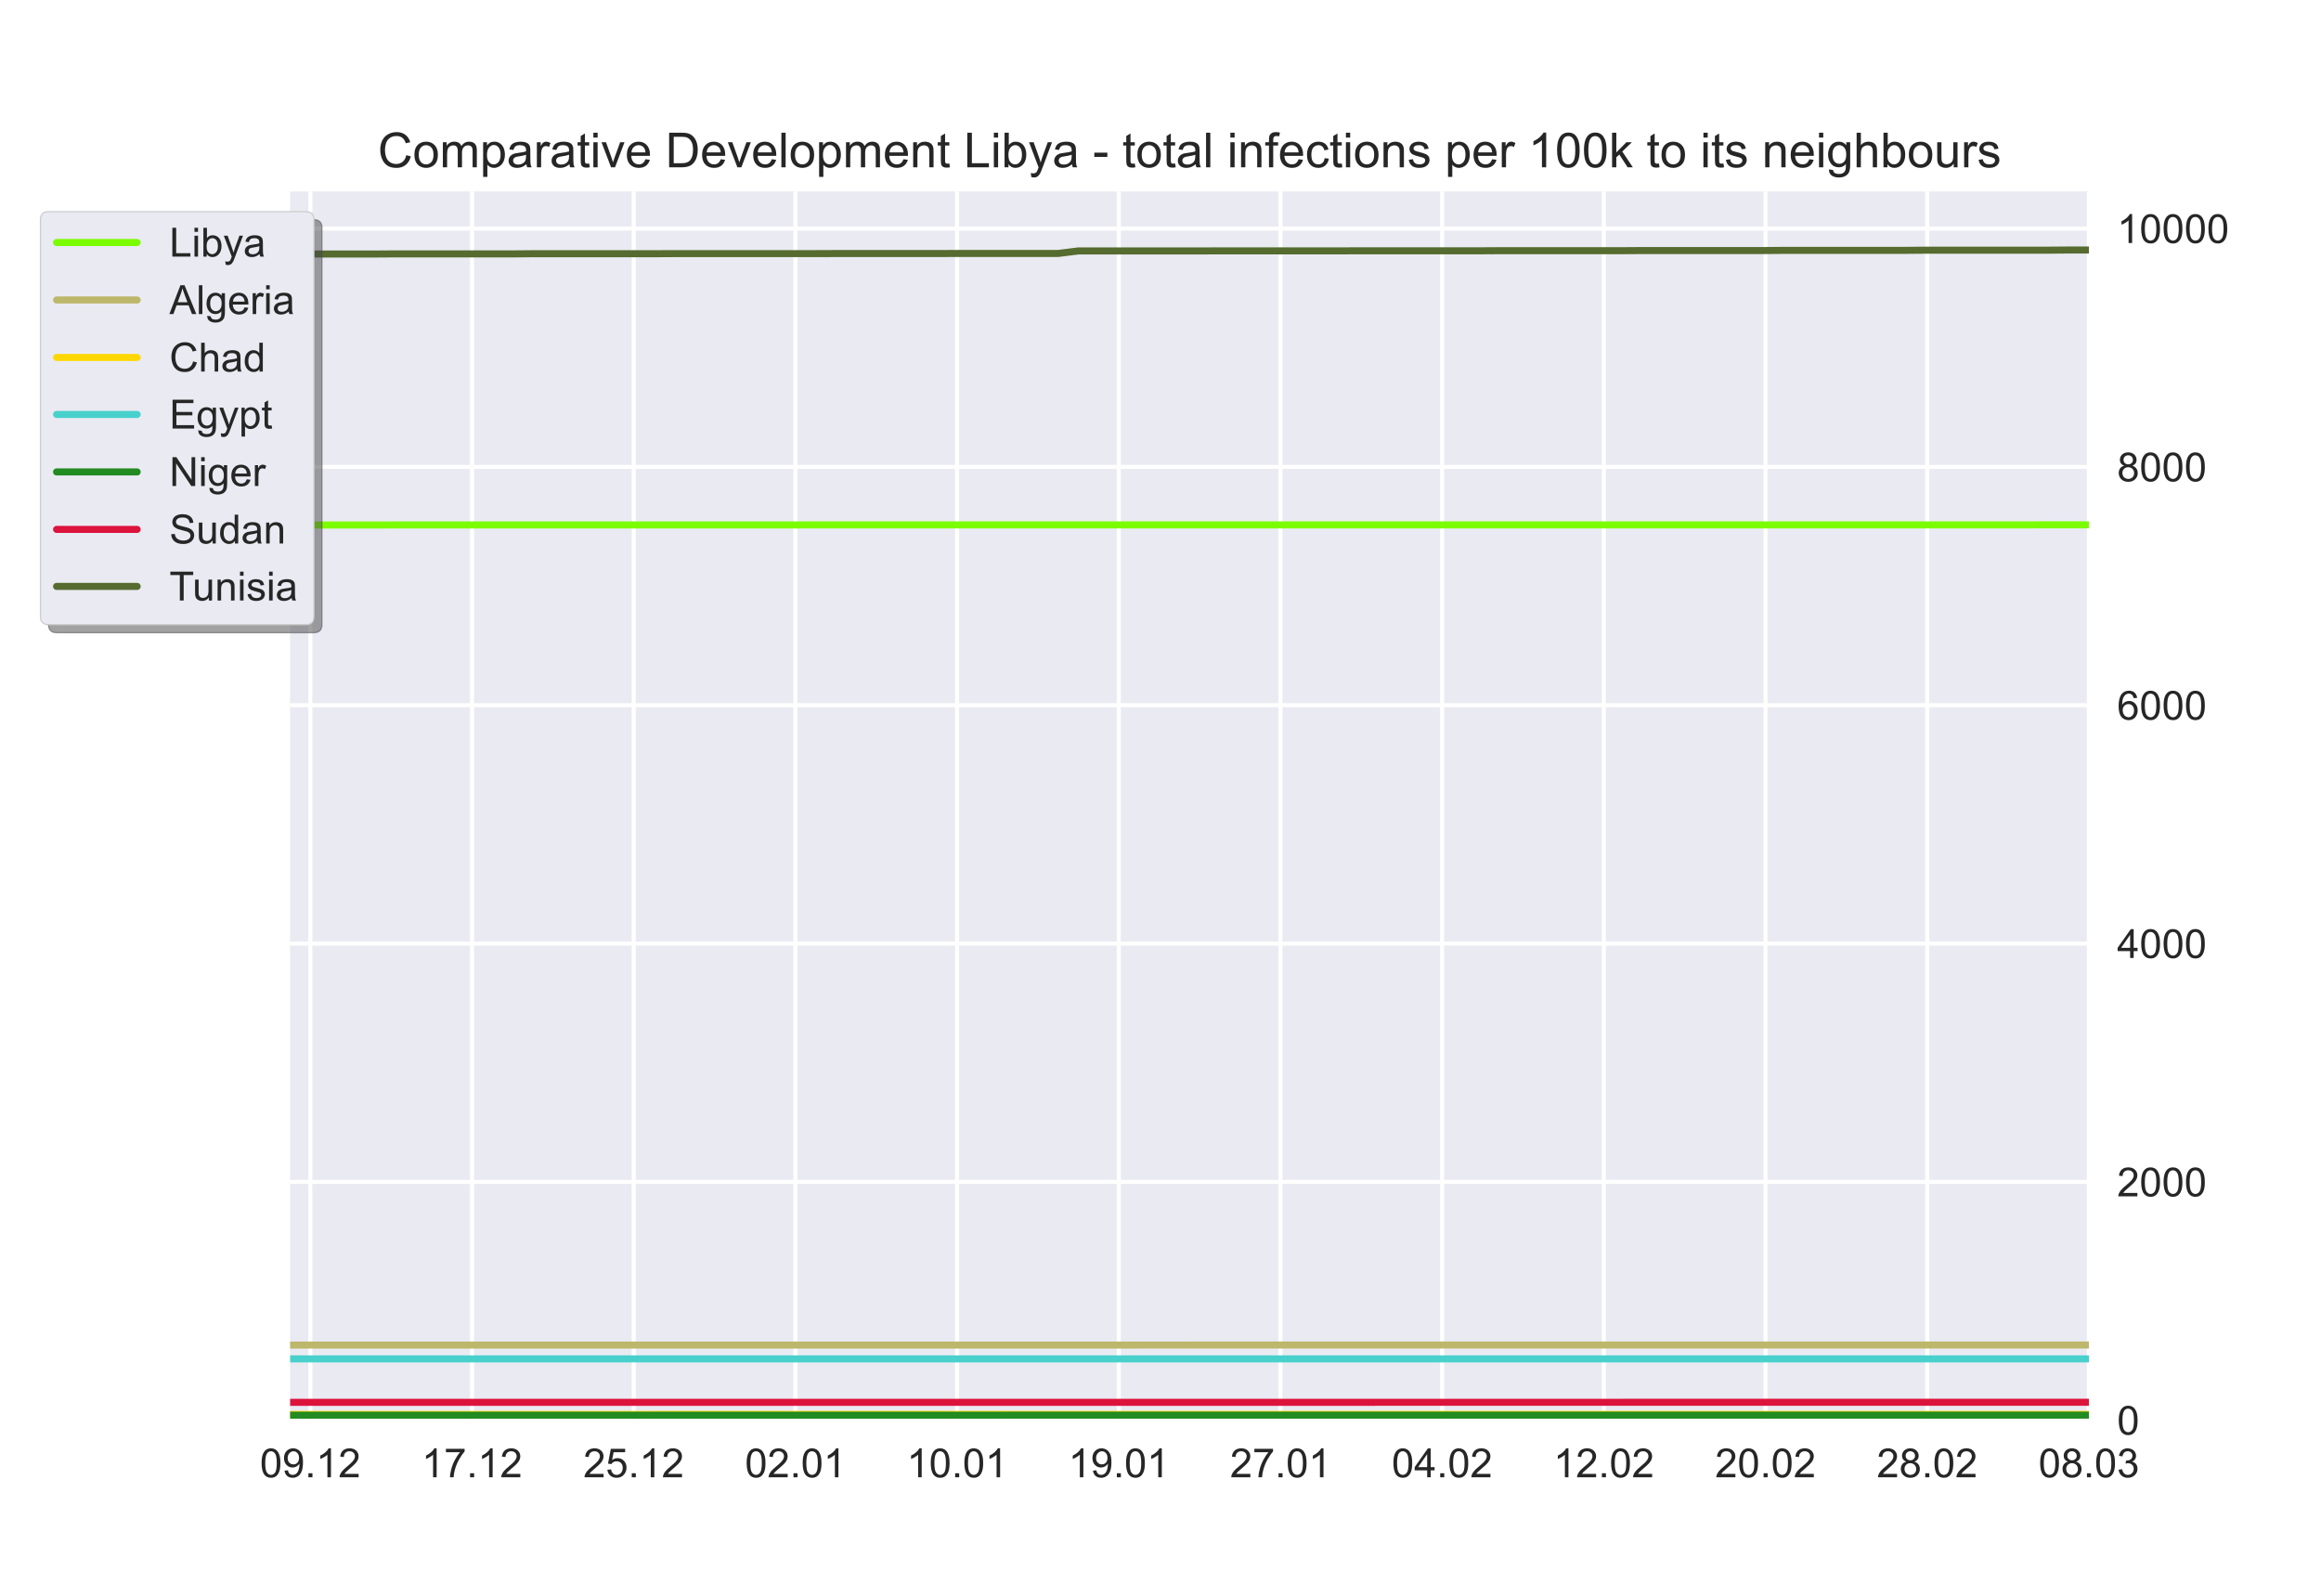
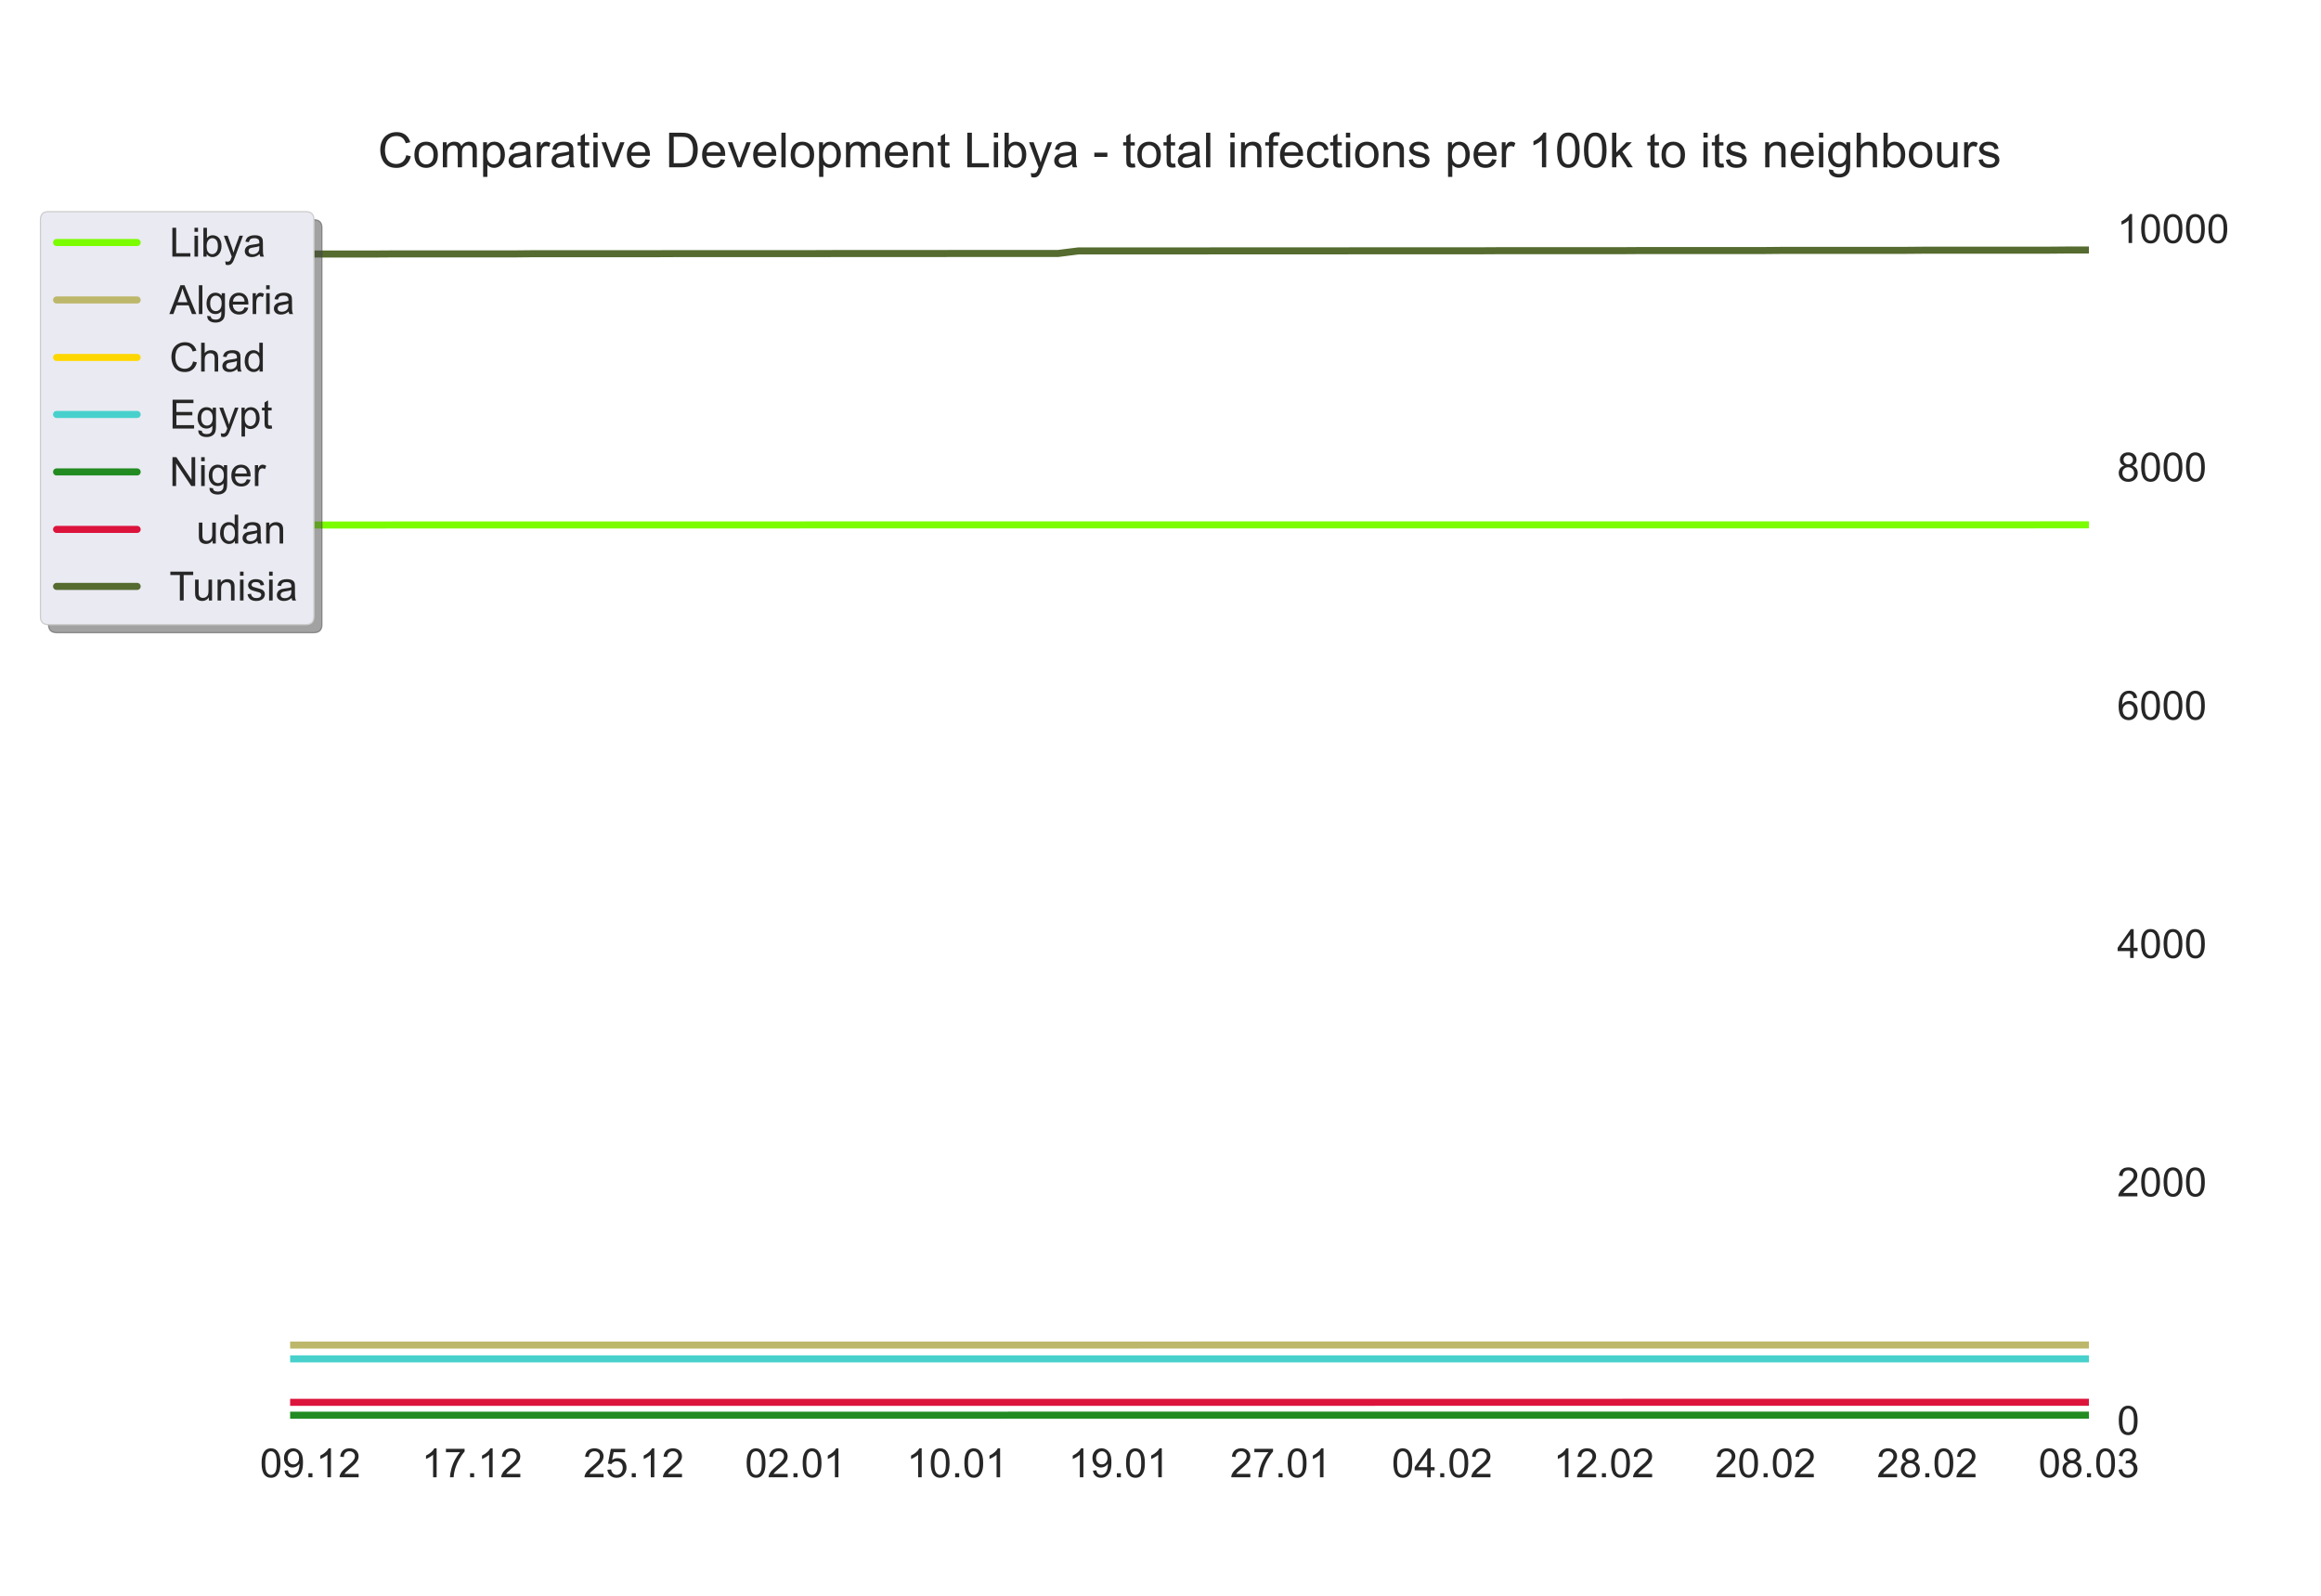
<svg xmlns="http://www.w3.org/2000/svg" xmlns:xlink="http://www.w3.org/1999/xlink" height="396pt" version="1.1" viewBox="0 0 576 396" width="576pt">
  <defs>
    <style type="text/css">*{stroke-linecap:butt;stroke-linejoin:round;}</style>
  </defs>
  <g id="figure_1">
    <g id="patch_1">
      <path d="M 0 396  L 576 396  L 576 0  L 0 0  z " style="fill:#ffffff;" />
    </g>
    <g id="axes_1">
      <g id="patch_2">
-         <path d="M 72 352.44  L 518.4 352.44  L 518.4 47.52  L 72 47.52  z " style="fill:#eaeaf2;" />
-       </g>
+         </g>
      <g id="matplotlib.axis_1">
        <g id="xtick_1">
          <g id="line2d_1">
            <path clip-path="url(#p12a1588231)" d="M 77.016 352.44  L 77.016 47.52  " style="fill:none;stroke:#ffffff;stroke-linecap:round;" />
          </g>
          <g id="line2d_2" />
          <g id="text_1">
            <g style="fill:#262626;" transform="translate(64.505 366.598)scale(0.1 -0.1)">
              <defs>
                <path d="M 4.156 35.297  Q 4.156 48 6.766 55.734  Q 9.375 63.484 14.516 67.672  Q 19.672 71.875 27.484 71.875  Q 33.25 71.875 37.594 69.547  Q 41.938 67.234 44.766 62.859  Q 47.609 58.5 49.219 52.219  Q 50.828 45.953 50.828 35.297  Q 50.828 22.703 48.234 14.969  Q 45.656 7.234 40.5 3  Q 35.359 -1.219 27.484 -1.219  Q 17.141 -1.219 11.234 6.203  Q 4.156 15.141 4.156 35.297  z M 13.188 35.297  Q 13.188 17.672 17.312 11.828  Q 21.438 6 27.484 6  Q 33.547 6 37.672 11.859  Q 41.797 17.719 41.797 35.297  Q 41.797 52.984 37.672 58.781  Q 33.547 64.594 27.391 64.594  Q 21.344 64.594 17.719 59.469  Q 13.188 52.938 13.188 35.297  z " id="ArialMT-48" />
                <path d="M 5.469 16.547  L 13.922 17.328  Q 14.984 11.375 18.016 8.688  Q 21.047 6 25.781 6  Q 29.828 6 32.875 7.859  Q 35.938 9.719 37.891 12.812  Q 39.844 15.922 41.156 21.188  Q 42.484 26.469 42.484 31.938  Q 42.484 32.516 42.438 33.688  Q 39.797 29.5 35.234 26.875  Q 30.672 24.266 25.344 24.266  Q 16.453 24.266 10.297 30.703  Q 4.156 37.156 4.156 47.703  Q 4.156 58.594 10.578 65.234  Q 17 71.875 26.656 71.875  Q 33.641 71.875 39.422 68.109  Q 45.219 64.359 48.219 57.391  Q 51.219 50.438 51.219 37.25  Q 51.219 23.531 48.234 15.406  Q 45.266 7.281 39.375 3.031  Q 33.5 -1.219 25.594 -1.219  Q 17.188 -1.219 11.859 3.438  Q 6.547 8.109 5.469 16.547  z M 41.453 48.141  Q 41.453 55.719 37.422 60.156  Q 33.406 64.594 27.734 64.594  Q 21.875 64.594 17.531 59.812  Q 13.188 55.031 13.188 47.406  Q 13.188 40.578 17.312 36.297  Q 21.438 32.031 27.484 32.031  Q 33.594 32.031 37.516 36.297  Q 41.453 40.578 41.453 48.141  z " id="ArialMT-57" />
                <path d="M 9.078 0  L 9.078 10.016  L 19.094 10.016  L 19.094 0  z " id="ArialMT-46" />
                <path d="M 37.25 0  L 28.469 0  L 28.469 56  Q 25.297 52.984 20.141 49.953  Q 14.984 46.922 10.891 45.406  L 10.891 53.906  Q 18.266 57.375 23.781 62.297  Q 29.297 67.234 31.594 71.875  L 37.25 71.875  z " id="ArialMT-49" />
                <path d="M 50.344 8.453  L 50.344 0  L 3.031 0  Q 2.938 3.172 4.047 6.109  Q 5.859 10.938 9.828 15.625  Q 13.812 20.312 21.344 26.469  Q 33.016 36.031 37.109 41.625  Q 41.219 47.219 41.219 52.203  Q 41.219 57.422 37.469 61  Q 33.734 64.594 27.734 64.594  Q 21.391 64.594 17.578 60.781  Q 13.766 56.984 13.719 50.25  L 4.688 51.172  Q 5.609 61.281 11.656 66.578  Q 17.719 71.875 27.938 71.875  Q 38.234 71.875 44.234 66.156  Q 50.25 60.453 50.25 52  Q 50.25 47.703 48.484 43.547  Q 46.734 39.406 42.656 34.812  Q 38.578 30.219 29.109 22.219  Q 21.188 15.578 18.938 13.203  Q 16.703 10.844 15.234 8.453  z " id="ArialMT-50" />
              </defs>
              <use xlink:href="#ArialMT-48" />
              <use x="55.615" xlink:href="#ArialMT-57" />
              <use x="111.23" xlink:href="#ArialMT-46" />
              <use x="139.014" xlink:href="#ArialMT-49" />
              <use x="194.629" xlink:href="#ArialMT-50" />
            </g>
          </g>
        </g>
        <g id="xtick_2">
          <g id="line2d_3">
            <path clip-path="url(#p12a1588231)" d="M 117.142 352.44  L 117.142 47.52  " style="fill:none;stroke:#ffffff;stroke-linecap:round;" />
          </g>
          <g id="line2d_4" />
          <g id="text_2">
            <g style="fill:#262626;" transform="translate(104.631 366.598)scale(0.1 -0.1)">
              <defs>
                <path d="M 4.734 62.203  L 4.734 70.656  L 51.078 70.656  L 51.078 63.812  Q 44.234 56.547 37.516 44.484  Q 30.812 32.422 27.156 19.672  Q 24.516 10.688 23.781 0  L 14.75 0  Q 14.891 8.453 18.062 20.406  Q 21.234 32.375 27.172 43.484  Q 33.109 54.594 39.797 62.203  z " id="ArialMT-55" />
              </defs>
              <use xlink:href="#ArialMT-49" />
              <use x="55.615" xlink:href="#ArialMT-55" />
              <use x="111.23" xlink:href="#ArialMT-46" />
              <use x="139.014" xlink:href="#ArialMT-49" />
              <use x="194.629" xlink:href="#ArialMT-50" />
            </g>
          </g>
        </g>
        <g id="xtick_3">
          <g id="line2d_5">
-             <path clip-path="url(#p12a1588231)" d="M 157.267 352.44  L 157.267 47.52  " style="fill:none;stroke:#ffffff;stroke-linecap:round;" />
-           </g>
+             </g>
          <g id="line2d_6" />
          <g id="text_3">
            <g style="fill:#262626;" transform="translate(144.756 366.598)scale(0.1 -0.1)">
              <defs>
                <path d="M 4.156 18.75  L 13.375 19.531  Q 14.406 12.797 18.141 9.391  Q 21.875 6 27.156 6  Q 33.5 6 37.891 10.781  Q 42.281 15.578 42.281 23.484  Q 42.281 31 38.062 35.344  Q 33.844 39.703 27 39.703  Q 22.75 39.703 19.328 37.766  Q 15.922 35.844 13.969 32.766  L 5.719 33.844  L 12.641 70.609  L 48.25 70.609  L 48.25 62.203  L 19.672 62.203  L 15.828 42.969  Q 22.266 47.469 29.344 47.469  Q 38.719 47.469 45.156 40.969  Q 51.609 34.469 51.609 24.266  Q 51.609 14.547 45.953 7.469  Q 39.062 -1.219 27.156 -1.219  Q 17.391 -1.219 11.203 4.25  Q 5.031 9.719 4.156 18.75  z " id="ArialMT-53" />
              </defs>
              <use xlink:href="#ArialMT-50" />
              <use x="55.615" xlink:href="#ArialMT-53" />
              <use x="111.23" xlink:href="#ArialMT-46" />
              <use x="139.014" xlink:href="#ArialMT-49" />
              <use x="194.629" xlink:href="#ArialMT-50" />
            </g>
          </g>
        </g>
        <g id="xtick_4">
          <g id="line2d_7">
            <path clip-path="url(#p12a1588231)" d="M 197.393 352.44  L 197.393 47.52  " style="fill:none;stroke:#ffffff;stroke-linecap:round;" />
          </g>
          <g id="line2d_8" />
          <g id="text_4">
            <g style="fill:#262626;" transform="translate(184.882 366.598)scale(0.1 -0.1)">
              <use xlink:href="#ArialMT-48" />
              <use x="55.615" xlink:href="#ArialMT-50" />
              <use x="111.23" xlink:href="#ArialMT-46" />
              <use x="139.014" xlink:href="#ArialMT-48" />
              <use x="194.629" xlink:href="#ArialMT-49" />
            </g>
          </g>
        </g>
        <g id="xtick_5">
          <g id="line2d_9">
            <path clip-path="url(#p12a1588231)" d="M 237.519 352.44  L 237.519 47.52  " style="fill:none;stroke:#ffffff;stroke-linecap:round;" />
          </g>
          <g id="line2d_10" />
          <g id="text_5">
            <g style="fill:#262626;" transform="translate(225.008 366.598)scale(0.1 -0.1)">
              <use xlink:href="#ArialMT-49" />
              <use x="55.615" xlink:href="#ArialMT-48" />
              <use x="111.23" xlink:href="#ArialMT-46" />
              <use x="139.014" xlink:href="#ArialMT-48" />
              <use x="194.629" xlink:href="#ArialMT-49" />
            </g>
          </g>
        </g>
        <g id="xtick_6">
          <g id="line2d_11">
            <path clip-path="url(#p12a1588231)" d="M 277.645 352.44  L 277.645 47.52  " style="fill:none;stroke:#ffffff;stroke-linecap:round;" />
          </g>
          <g id="line2d_12" />
          <g id="text_6">
            <g style="fill:#262626;" transform="translate(265.134 366.598)scale(0.1 -0.1)">
              <use xlink:href="#ArialMT-49" />
              <use x="55.615" xlink:href="#ArialMT-57" />
              <use x="111.23" xlink:href="#ArialMT-46" />
              <use x="139.014" xlink:href="#ArialMT-48" />
              <use x="194.629" xlink:href="#ArialMT-49" />
            </g>
          </g>
        </g>
        <g id="xtick_7">
          <g id="line2d_13">
            <path clip-path="url(#p12a1588231)" d="M 317.771 352.44  L 317.771 47.52  " style="fill:none;stroke:#ffffff;stroke-linecap:round;" />
          </g>
          <g id="line2d_14" />
          <g id="text_7">
            <g style="fill:#262626;" transform="translate(305.26 366.598)scale(0.1 -0.1)">
              <use xlink:href="#ArialMT-50" />
              <use x="55.615" xlink:href="#ArialMT-55" />
              <use x="111.23" xlink:href="#ArialMT-46" />
              <use x="139.014" xlink:href="#ArialMT-48" />
              <use x="194.629" xlink:href="#ArialMT-49" />
            </g>
          </g>
        </g>
        <g id="xtick_8">
          <g id="line2d_15">
            <path clip-path="url(#p12a1588231)" d="M 357.897 352.44  L 357.897 47.52  " style="fill:none;stroke:#ffffff;stroke-linecap:round;" />
          </g>
          <g id="line2d_16" />
          <g id="text_8">
            <g style="fill:#262626;" transform="translate(345.386 366.598)scale(0.1 -0.1)">
              <defs>
                <path d="M 32.328 0  L 32.328 17.141  L 1.266 17.141  L 1.266 25.203  L 33.938 71.578  L 41.109 71.578  L 41.109 25.203  L 50.781 25.203  L 50.781 17.141  L 41.109 17.141  L 41.109 0  z M 32.328 25.203  L 32.328 57.469  L 9.906 25.203  z " id="ArialMT-52" />
              </defs>
              <use xlink:href="#ArialMT-48" />
              <use x="55.615" xlink:href="#ArialMT-52" />
              <use x="111.23" xlink:href="#ArialMT-46" />
              <use x="139.014" xlink:href="#ArialMT-48" />
              <use x="194.629" xlink:href="#ArialMT-50" />
            </g>
          </g>
        </g>
        <g id="xtick_9">
          <g id="line2d_17">
            <path clip-path="url(#p12a1588231)" d="M 398.022 352.44  L 398.022 47.52  " style="fill:none;stroke:#ffffff;stroke-linecap:round;" />
          </g>
          <g id="line2d_18" />
          <g id="text_9">
            <g style="fill:#262626;" transform="translate(385.512 366.598)scale(0.1 -0.1)">
              <use xlink:href="#ArialMT-49" />
              <use x="55.615" xlink:href="#ArialMT-50" />
              <use x="111.23" xlink:href="#ArialMT-46" />
              <use x="139.014" xlink:href="#ArialMT-48" />
              <use x="194.629" xlink:href="#ArialMT-50" />
            </g>
          </g>
        </g>
        <g id="xtick_10">
          <g id="line2d_19">
            <path clip-path="url(#p12a1588231)" d="M 438.148 352.44  L 438.148 47.52  " style="fill:none;stroke:#ffffff;stroke-linecap:round;" />
          </g>
          <g id="line2d_20" />
          <g id="text_10">
            <g style="fill:#262626;" transform="translate(425.637 366.598)scale(0.1 -0.1)">
              <use xlink:href="#ArialMT-50" />
              <use x="55.615" xlink:href="#ArialMT-48" />
              <use x="111.23" xlink:href="#ArialMT-46" />
              <use x="139.014" xlink:href="#ArialMT-48" />
              <use x="194.629" xlink:href="#ArialMT-50" />
            </g>
          </g>
        </g>
        <g id="xtick_11">
          <g id="line2d_21">
            <path clip-path="url(#p12a1588231)" d="M 478.274 352.44  L 478.274 47.52  " style="fill:none;stroke:#ffffff;stroke-linecap:round;" />
          </g>
          <g id="line2d_22" />
          <g id="text_11">
            <g style="fill:#262626;" transform="translate(465.763 366.598)scale(0.1 -0.1)">
              <defs>
                <path d="M 17.672 38.812  Q 12.203 40.828 9.562 44.531  Q 6.938 48.25 6.938 53.422  Q 6.938 61.234 12.547 66.547  Q 18.172 71.875 27.484 71.875  Q 36.859 71.875 42.578 66.422  Q 48.297 60.984 48.297 53.172  Q 48.297 48.188 45.672 44.5  Q 43.062 40.828 37.75 38.812  Q 44.344 36.672 47.781 31.875  Q 51.219 27.094 51.219 20.453  Q 51.219 11.281 44.719 5.031  Q 38.234 -1.219 27.641 -1.219  Q 17.047 -1.219 10.547 5.047  Q 4.047 11.328 4.047 20.703  Q 4.047 27.688 7.594 32.391  Q 11.141 37.109 17.672 38.812  z M 15.922 53.719  Q 15.922 48.641 19.188 45.406  Q 22.469 42.188 27.688 42.188  Q 32.766 42.188 36.016 45.375  Q 39.266 48.578 39.266 53.219  Q 39.266 58.062 35.906 61.359  Q 32.562 64.656 27.594 64.656  Q 22.562 64.656 19.234 61.422  Q 15.922 58.203 15.922 53.719  z M 13.094 20.656  Q 13.094 16.891 14.875 13.375  Q 16.656 9.859 20.172 7.922  Q 23.688 6 27.734 6  Q 34.031 6 38.125 10.047  Q 42.234 14.109 42.234 20.359  Q 42.234 26.703 38.016 30.859  Q 33.797 35.016 27.438 35.016  Q 21.234 35.016 17.156 30.906  Q 13.094 26.812 13.094 20.656  z " id="ArialMT-56" />
              </defs>
              <use xlink:href="#ArialMT-50" />
              <use x="55.615" xlink:href="#ArialMT-56" />
              <use x="111.23" xlink:href="#ArialMT-46" />
              <use x="139.014" xlink:href="#ArialMT-48" />
              <use x="194.629" xlink:href="#ArialMT-50" />
            </g>
          </g>
        </g>
        <g id="xtick_12">
          <g id="line2d_23">
            <path clip-path="url(#p12a1588231)" d="M 518.4 352.44  L 518.4 47.52  " style="fill:none;stroke:#ffffff;stroke-linecap:round;" />
          </g>
          <g id="line2d_24" />
          <g id="text_12">
            <g style="fill:#262626;" transform="translate(505.889 366.598)scale(0.1 -0.1)">
              <defs>
                <path d="M 4.203 18.891  L 12.984 20.062  Q 14.5 12.594 18.141 9.297  Q 21.781 6 27 6  Q 33.203 6 37.469 10.297  Q 41.75 14.594 41.75 20.953  Q 41.75 27 37.797 30.922  Q 33.844 34.859 27.734 34.859  Q 25.25 34.859 21.531 33.891  L 22.516 41.609  Q 23.391 41.5 23.922 41.5  Q 29.547 41.5 34.031 44.422  Q 38.531 47.359 38.531 53.469  Q 38.531 58.297 35.25 61.469  Q 31.984 64.656 26.812 64.656  Q 21.688 64.656 18.266 61.422  Q 14.844 58.203 13.875 51.766  L 5.078 53.328  Q 6.688 62.156 12.391 67.016  Q 18.109 71.875 26.609 71.875  Q 32.469 71.875 37.391 69.359  Q 42.328 66.844 44.938 62.5  Q 47.562 58.156 47.562 53.266  Q 47.562 48.641 45.062 44.828  Q 42.578 41.016 37.703 38.766  Q 44.047 37.312 47.562 32.688  Q 51.078 28.078 51.078 21.141  Q 51.078 11.766 44.234 5.25  Q 37.406 -1.266 26.953 -1.266  Q 17.531 -1.266 11.297 4.344  Q 5.078 9.969 4.203 18.891  z " id="ArialMT-51" />
              </defs>
              <use xlink:href="#ArialMT-48" />
              <use x="55.615" xlink:href="#ArialMT-56" />
              <use x="111.23" xlink:href="#ArialMT-46" />
              <use x="139.014" xlink:href="#ArialMT-48" />
              <use x="194.629" xlink:href="#ArialMT-51" />
            </g>
          </g>
        </g>
      </g>
      <g id="matplotlib.axis_2">
        <g id="ytick_1">
          <g id="line2d_25">
            <path clip-path="url(#p12a1588231)" d="M 72 352.44  L 518.4 352.44  " style="fill:none;stroke:#ffffff;stroke-linecap:round;" />
          </g>
          <g id="line2d_26" />
          <g id="text_13">
            <g style="fill:#262626;" transform="translate(525.4 356.019)scale(0.1 -0.1)">
              <use xlink:href="#ArialMT-48" />
            </g>
          </g>
        </g>
        <g id="ytick_2">
          <g id="line2d_27">
            <path clip-path="url(#p12a1588231)" d="M 72 293.297  L 518.4 293.297  " style="fill:none;stroke:#ffffff;stroke-linecap:round;" />
          </g>
          <g id="line2d_28" />
          <g id="text_14">
            <g style="fill:#262626;" transform="translate(525.4 296.876)scale(0.1 -0.1)">
              <use xlink:href="#ArialMT-50" />
              <use x="55.615" xlink:href="#ArialMT-48" />
              <use x="111.23" xlink:href="#ArialMT-48" />
              <use x="166.846" xlink:href="#ArialMT-48" />
            </g>
          </g>
        </g>
        <g id="ytick_3">
          <g id="line2d_29">
            <path clip-path="url(#p12a1588231)" d="M 72 234.153  L 518.4 234.153  " style="fill:none;stroke:#ffffff;stroke-linecap:round;" />
          </g>
          <g id="line2d_30" />
          <g id="text_15">
            <g style="fill:#262626;" transform="translate(525.4 237.732)scale(0.1 -0.1)">
              <use xlink:href="#ArialMT-52" />
              <use x="55.615" xlink:href="#ArialMT-48" />
              <use x="111.23" xlink:href="#ArialMT-48" />
              <use x="166.846" xlink:href="#ArialMT-48" />
            </g>
          </g>
        </g>
        <g id="ytick_4">
          <g id="line2d_31">
            <path clip-path="url(#p12a1588231)" d="M 72 175.01  L 518.4 175.01  " style="fill:none;stroke:#ffffff;stroke-linecap:round;" />
          </g>
          <g id="line2d_32" />
          <g id="text_16">
            <g style="fill:#262626;" transform="translate(525.4 178.589)scale(0.1 -0.1)">
              <defs>
                <path d="M 49.75 54.047  L 41.016 53.375  Q 39.844 58.547 37.703 60.891  Q 34.125 64.656 28.906 64.656  Q 24.703 64.656 21.531 62.312  Q 17.391 59.281 14.984 53.469  Q 12.594 47.656 12.5 36.922  Q 15.672 41.75 20.266 44.094  Q 24.859 46.438 29.891 46.438  Q 38.672 46.438 44.844 39.969  Q 51.031 33.5 51.031 23.25  Q 51.031 16.5 48.125 10.719  Q 45.219 4.938 40.141 1.859  Q 35.062 -1.219 28.609 -1.219  Q 17.625 -1.219 10.688 6.859  Q 3.766 14.938 3.766 33.5  Q 3.766 54.25 11.422 63.672  Q 18.109 71.875 29.438 71.875  Q 37.891 71.875 43.281 67.141  Q 48.688 62.406 49.75 54.047  z M 13.875 23.188  Q 13.875 18.656 15.797 14.5  Q 17.719 10.359 21.188 8.172  Q 24.656 6 28.469 6  Q 34.031 6 38.031 10.484  Q 42.047 14.984 42.047 22.703  Q 42.047 30.125 38.078 34.391  Q 34.125 38.672 28.125 38.672  Q 22.172 38.672 18.016 34.391  Q 13.875 30.125 13.875 23.188  z " id="ArialMT-54" />
              </defs>
              <use xlink:href="#ArialMT-54" />
              <use x="55.615" xlink:href="#ArialMT-48" />
              <use x="111.23" xlink:href="#ArialMT-48" />
              <use x="166.846" xlink:href="#ArialMT-48" />
            </g>
          </g>
        </g>
        <g id="ytick_5">
          <g id="line2d_33">
            <path clip-path="url(#p12a1588231)" d="M 72 115.867  L 518.4 115.867  " style="fill:none;stroke:#ffffff;stroke-linecap:round;" />
          </g>
          <g id="line2d_34" />
          <g id="text_17">
            <g style="fill:#262626;" transform="translate(525.4 119.446)scale(0.1 -0.1)">
              <use xlink:href="#ArialMT-56" />
              <use x="55.615" xlink:href="#ArialMT-48" />
              <use x="111.23" xlink:href="#ArialMT-48" />
              <use x="166.846" xlink:href="#ArialMT-48" />
            </g>
          </g>
        </g>
        <g id="ytick_6">
          <g id="line2d_35">
-             <path clip-path="url(#p12a1588231)" d="M 72 56.724  L 518.4 56.724  " style="fill:none;stroke:#ffffff;stroke-linecap:round;" />
-           </g>
+             </g>
          <g id="line2d_36" />
          <g id="text_18">
            <g style="fill:#262626;" transform="translate(525.4 60.302)scale(0.1 -0.1)">
              <use xlink:href="#ArialMT-49" />
              <use x="55.615" xlink:href="#ArialMT-48" />
              <use x="111.23" xlink:href="#ArialMT-48" />
              <use x="166.846" xlink:href="#ArialMT-48" />
              <use x="222.461" xlink:href="#ArialMT-48" />
            </g>
          </g>
        </g>
      </g>
      <g id="line2d_37">
        <path clip-path="url(#p12a1588231)" d="M 72 130.28  L 77.016 130.28  L 82.031 130.28  L 87.047 130.28  L 92.063 130.28  L 97.079 130.275  L 102.094 130.275  L 107.11 130.275  L 112.126 130.275  L 117.142 130.275  L 122.157 130.275  L 127.173 130.271  L 132.189 130.271  L 137.204 130.271  L 142.22 130.271  L 147.236 130.271  L 152.252 130.271  L 157.267 130.271  L 162.283 130.262  L 167.299 130.262  L 172.315 130.262  L 177.33 130.262  L 182.346 130.262  L 187.362 130.262  L 192.378 130.262  L 197.393 130.262  L 202.409 130.257  L 207.425 130.257  L 212.44 130.257  L 217.456 130.257  L 222.472 130.257  L 227.488 130.257  L 232.503 130.257  L 237.519 130.257  L 242.535 130.257  L 247.551 130.257  L 252.566 130.257  L 257.582 130.257  L 262.598 130.255  L 267.613 130.255  L 272.629 130.255  L 277.645 130.255  L 282.661 130.255  L 287.676 130.255  L 292.692 130.255  L 297.708 130.255  L 302.724 130.254  L 307.739 130.254  L 312.755 130.254  L 317.771 130.254  L 322.787 130.254  L 327.802 130.254  L 332.818 130.253  L 337.834 130.253  L 342.849 130.253  L 347.865 130.253  L 352.881 130.253  L 357.897 130.253  L 362.912 130.253  L 367.928 130.251  L 372.944 130.251  L 377.96 130.251  L 382.975 130.251  L 387.991 130.251  L 393.007 130.251  L 398.022 130.251  L 403.038 130.25  L 408.054 130.25  L 413.07 130.25  L 418.085 130.25  L 423.101 130.25  L 428.117 130.25  L 433.133 130.25  L 438.148 130.249  L 443.164 130.249  L 448.18 130.249  L 453.196 130.249  L 458.211 130.249  L 463.227 130.249  L 468.243 130.249  L 473.258 130.248  L 478.274 130.248  L 483.29 130.248  L 488.306 130.248  L 493.321 130.248  L 498.337 130.248  L 503.353 130.248  L 508.369 130.242  L 513.384 130.242  L 518.4 130.242  " style="fill:none;stroke:#7cfc00;stroke-linecap:round;stroke-width:1.75;" />
      </g>
      <g id="line2d_38">
        <path clip-path="url(#p12a1588231)" d="M 72 333.794  L 77.016 333.793  L 82.031 333.793  L 87.047 333.793  L 92.063 333.793  L 97.079 333.793  L 102.094 333.792  L 107.11 333.792  L 112.126 333.792  L 117.142 333.791  L 122.157 333.791  L 127.173 333.791  L 132.189 333.79  L 137.204 333.79  L 142.22 333.79  L 147.236 333.79  L 152.252 333.79  L 157.267 333.789  L 162.283 333.789  L 167.299 333.789  L 172.315 333.789  L 177.33 333.788  L 182.346 333.788  L 187.362 333.787  L 192.378 333.787  L 197.393 333.787  L 202.409 333.787  L 207.425 333.787  L 212.44 333.786  L 217.456 333.786  L 222.472 333.786  L 227.488 333.786  L 232.503 333.785  L 237.519 333.785  L 242.535 333.785  L 247.551 333.784  L 252.566 333.783  L 257.582 333.783  L 262.598 333.783  L 267.613 333.783  L 272.629 333.783  L 277.645 333.782  L 282.661 333.781  L 287.676 333.78  L 292.692 333.78  L 297.708 333.779  L 302.724 333.779  L 307.739 333.778  L 312.755 333.778  L 317.771 333.778  L 322.787 333.778  L 327.802 333.777  L 332.818 333.777  L 337.834 333.777  L 342.849 333.777  L 347.865 333.776  L 352.881 333.776  L 357.897 333.776  L 362.912 333.776  L 367.928 333.776  L 372.944 333.776  L 377.96 333.775  L 382.975 333.775  L 387.991 333.775  L 393.007 333.775  L 398.022 333.775  L 403.038 333.775  L 408.054 333.775  L 413.07 333.774  L 418.085 333.774  L 423.101 333.774  L 428.117 333.774  L 433.133 333.774  L 438.148 333.774  L 443.164 333.774  L 448.18 333.773  L 453.196 333.773  L 458.211 333.773  L 463.227 333.773  L 468.243 333.773  L 473.258 333.773  L 478.274 333.773  L 483.29 333.772  L 488.306 333.771  L 493.321 333.771  L 498.337 333.771  L 503.353 333.77  L 508.369 333.77  L 513.384 333.769  L 518.4 333.769  " style="fill:none;stroke:#bdb76b;stroke-linecap:round;stroke-width:1.75;" />
      </g>
      <g id="line2d_39">
-         <path clip-path="url(#p12a1588231)" d="M 72 350.999  L 77.016 350.999  L 82.031 350.999  L 87.047 350.999  L 92.063 350.999  L 97.079 350.999  L 102.094 350.999  L 107.11 350.999  L 112.126 350.999  L 117.142 350.999  L 122.157 350.999  L 127.173 350.999  L 132.189 350.999  L 137.204 350.999  L 142.22 350.999  L 147.236 350.999  L 152.252 350.999  L 157.267 350.999  L 162.283 350.998  L 167.299 350.998  L 172.315 350.998  L 177.33 350.998  L 182.346 350.998  L 187.362 350.998  L 192.378 350.998  L 197.393 350.998  L 202.409 350.998  L 207.425 350.998  L 212.44 350.998  L 217.456 350.998  L 222.472 350.998  L 227.488 350.998  L 232.503 350.998  L 237.519 350.998  L 242.535 350.998  L 247.551 350.998  L 252.566 350.998  L 257.582 350.998  L 262.598 350.998  L 267.613 350.998  L 272.629 350.998  L 277.645 350.998  L 282.661 350.998  L 287.676 350.998  L 292.692 350.998  L 297.708 350.998  L 302.724 350.998  L 307.739 350.998  L 312.755 350.998  L 317.771 350.998  L 322.787 350.998  L 327.802 350.998  L 332.818 350.998  L 337.834 350.998  L 342.849 350.998  L 347.865 350.998  L 352.881 350.998  L 357.897 350.998  L 362.912 350.998  L 367.928 350.998  L 372.944 350.998  L 377.96 350.998  L 382.975 350.998  L 387.991 350.998  L 393.007 350.998  L 398.022 350.998  L 403.038 350.996  L 408.054 350.996  L 413.07 350.996  L 418.085 350.996  L 423.101 350.996  L 428.117 350.996  L 433.133 350.996  L 438.148 350.994  L 443.164 350.994  L 448.18 350.994  L 453.196 350.994  L 458.211 350.994  L 463.227 350.994  L 468.243 350.994  L 473.258 350.993  L 478.274 350.993  L 483.29 350.993  L 488.306 350.993  L 493.321 350.993  L 498.337 350.993  L 503.353 350.993  L 508.369 350.993  L 513.384 350.993  L 518.4 350.993  " style="fill:none;stroke:#ffd700;stroke-linecap:round;stroke-width:1.75;" />
-       </g>
+         </g>
      <g id="line2d_40">
        <path clip-path="url(#p12a1588231)" d="M 72 337.214  L 77.016 337.214  L 82.031 337.214  L 87.047 337.214  L 92.063 337.214  L 97.079 337.214  L 102.094 337.214  L 107.11 337.214  L 112.126 337.214  L 117.142 337.214  L 122.157 337.214  L 127.173 337.214  L 132.189 337.214  L 137.204 337.214  L 142.22 337.214  L 147.236 337.214  L 152.252 337.214  L 157.267 337.214  L 162.283 337.214  L 167.299 337.214  L 172.315 337.214  L 177.33 337.214  L 182.346 337.214  L 187.362 337.214  L 192.378 337.214  L 197.393 337.214  L 202.409 337.214  L 207.425 337.214  L 212.44 337.214  L 217.456 337.214  L 222.472 337.214  L 227.488 337.214  L 232.503 337.214  L 237.519 337.214  L 242.535 337.214  L 247.551 337.214  L 252.566 337.214  L 257.582 337.214  L 262.598 337.214  L 267.613 337.214  L 272.629 337.214  L 277.645 337.214  L 282.661 337.214  L 287.676 337.214  L 292.692 337.214  L 297.708 337.214  L 302.724 337.214  L 307.739 337.214  L 312.755 337.214  L 317.771 337.214  L 322.787 337.214  L 327.802 337.214  L 332.818 337.214  L 337.834 337.214  L 342.849 337.214  L 347.865 337.214  L 352.881 337.214  L 357.897 337.214  L 362.912 337.214  L 367.928 337.214  L 372.944 337.214  L 377.96 337.214  L 382.975 337.214  L 387.991 337.214  L 393.007 337.214  L 398.022 337.214  L 403.038 337.213  L 408.054 337.213  L 413.07 337.213  L 418.085 337.213  L 423.101 337.213  L 428.117 337.213  L 433.133 337.213  L 438.148 337.213  L 443.164 337.213  L 448.18 337.213  L 453.196 337.213  L 458.211 337.213  L 463.227 337.213  L 468.243 337.213  L 473.258 337.213  L 478.274 337.213  L 483.29 337.213  L 488.306 337.213  L 493.321 337.213  L 498.337 337.213  L 503.353 337.213  L 508.369 337.213  L 513.384 337.213  L 518.4 337.211  " style="fill:none;stroke:#48d1cc;stroke-linecap:round;stroke-width:1.75;" />
      </g>
      <g id="line2d_41">
        <path clip-path="url(#p12a1588231)" d="M 72 351.19  L 77.016 351.19  L 82.031 351.19  L 87.047 351.19  L 92.063 351.19  L 97.079 351.19  L 102.094 351.19  L 107.11 351.19  L 112.126 351.19  L 117.142 351.19  L 122.157 351.19  L 127.173 351.19  L 132.189 351.185  L 137.204 351.185  L 142.22 351.185  L 147.236 351.185  L 152.252 351.185  L 157.267 351.185  L 162.283 351.185  L 167.299 351.185  L 172.315 351.185  L 177.33 351.185  L 182.346 351.185  L 187.362 351.185  L 192.378 351.185  L 197.393 351.185  L 202.409 351.185  L 207.425 351.185  L 212.44 351.185  L 217.456 351.185  L 222.472 351.185  L 227.488 351.185  L 232.503 351.185  L 237.519 351.185  L 242.535 351.185  L 247.551 351.185  L 252.566 351.18  L 257.582 351.18  L 262.598 351.18  L 267.613 351.18  L 272.629 351.18  L 277.645 351.18  L 282.661 351.18  L 287.676 351.18  L 292.692 351.18  L 297.708 351.18  L 302.724 351.18  L 307.739 351.18  L 312.755 351.18  L 317.771 351.18  L 322.787 351.18  L 327.802 351.18  L 332.818 351.18  L 337.834 351.18  L 342.849 351.18  L 347.865 351.18  L 352.881 351.18  L 357.897 351.18  L 362.912 351.18  L 367.928 351.18  L 372.944 351.18  L 377.96 351.18  L 382.975 351.18  L 387.991 351.18  L 393.007 351.18  L 398.022 351.18  L 403.038 351.18  L 408.054 351.18  L 413.07 351.18  L 418.085 351.18  L 423.101 351.18  L 428.117 351.18  L 433.133 351.18  L 438.148 351.18  L 443.164 351.18  L 448.18 351.18  L 453.196 351.18  L 458.211 351.18  L 463.227 351.18  L 468.243 351.18  L 473.258 351.18  L 478.274 351.18  L 483.29 351.18  L 488.306 351.18  L 493.321 351.18  L 498.337 351.18  L 503.353 351.18  L 508.369 351.18  L 513.384 351.18  L 518.4 351.18  " style="fill:none;stroke:#228b22;stroke-linecap:round;stroke-width:1.75;" />
      </g>
      <g id="line2d_42">
        <path clip-path="url(#p12a1588231)" d="M 72 347.996  L 77.016 347.996  L 82.031 347.996  L 87.047 347.996  L 92.063 347.996  L 97.079 347.996  L 102.094 347.996  L 107.11 347.996  L 112.126 347.996  L 117.142 347.996  L 122.157 347.996  L 127.173 347.995  L 132.189 347.995  L 137.204 347.994  L 142.22 347.994  L 147.236 347.994  L 152.252 347.994  L 157.267 347.994  L 162.283 347.994  L 167.299 347.994  L 172.315 347.994  L 177.33 347.994  L 182.346 347.994  L 187.362 347.994  L 192.378 347.994  L 197.393 347.994  L 202.409 347.994  L 207.425 347.994  L 212.44 347.993  L 217.456 347.993  L 222.472 347.993  L 227.488 347.993  L 232.503 347.993  L 237.519 347.993  L 242.535 347.993  L 247.551 347.993  L 252.566 347.993  L 257.582 347.993  L 262.598 347.992  L 267.613 347.992  L 272.629 347.991  L 277.645 347.991  L 282.661 347.991  L 287.676 347.991  L 292.692 347.991  L 297.708 347.991  L 302.724 347.991  L 307.739 347.991  L 312.755 347.991  L 317.771 347.991  L 322.787 347.991  L 327.802 347.991  L 332.818 347.99  L 337.834 347.99  L 342.849 347.989  L 347.865 347.989  L 352.881 347.989  L 357.897 347.989  L 362.912 347.989  L 367.928 347.989  L 372.944 347.989  L 377.96 347.989  L 382.975 347.989  L 387.991 347.989  L 393.007 347.989  L 398.022 347.989  L 403.038 347.988  L 408.054 347.988  L 413.07 347.988  L 418.085 347.988  L 423.101 347.988  L 428.117 347.988  L 433.133 347.988  L 438.148 347.988  L 443.164 347.988  L 448.18 347.987  L 453.196 347.987  L 458.211 347.987  L 463.227 347.987  L 468.243 347.987  L 473.258 347.987  L 478.274 347.987  L 483.29 347.986  L 488.306 347.986  L 493.321 347.986  L 498.337 347.986  L 503.353 347.986  L 508.369 347.986  L 513.384 347.986  L 518.4 347.984  " style="fill:none;stroke:#dc143c;stroke-linecap:round;stroke-width:1.75;" />
      </g>
      <g id="line2d_43">
        <path clip-path="url(#p12a1588231)" d="M 72 63.044  L 77.016 63.044  L 82.031 63.044  L 87.047 63.044  L 92.063 63.044  L 97.079 63.01  L 102.094 63.01  L 107.11 63.01  L 112.126 63.01  L 117.142 63.01  L 122.157 63.01  L 127.173 63.01  L 132.189 62.961  L 137.204 62.961  L 142.22 62.961  L 147.236 62.961  L 152.252 62.961  L 157.267 62.961  L 162.283 62.961  L 167.299 62.937  L 172.315 62.937  L 177.33 62.937  L 182.346 62.937  L 187.362 62.937  L 192.378 62.937  L 197.393 62.937  L 202.409 62.937  L 207.425 62.918  L 212.44 62.918  L 217.456 62.918  L 222.472 62.918  L 227.488 62.918  L 232.503 62.918  L 237.519 62.897  L 242.535 62.897  L 247.551 62.897  L 252.566 62.897  L 257.582 62.897  L 262.598 62.897  L 267.613 62.269  L 272.629 62.269  L 277.645 62.269  L 282.661 62.269  L 287.676 62.269  L 292.692 62.269  L 297.708 62.269  L 302.724 62.254  L 307.739 62.254  L 312.755 62.254  L 317.771 62.254  L 322.787 62.254  L 327.802 62.254  L 332.818 62.254  L 337.834 62.234  L 342.849 62.234  L 347.865 62.234  L 352.881 62.234  L 357.897 62.234  L 362.912 62.234  L 367.928 62.234  L 372.944 62.204  L 377.96 62.204  L 382.975 62.204  L 387.991 62.204  L 393.007 62.204  L 398.022 62.204  L 403.038 62.204  L 408.054 62.171  L 413.07 62.171  L 418.085 62.171  L 423.101 62.171  L 428.117 62.171  L 433.133 62.171  L 438.148 62.171  L 443.164 62.124  L 448.18 62.124  L 453.196 62.124  L 458.211 62.124  L 463.227 62.124  L 468.243 62.124  L 473.258 62.124  L 478.274 62.081  L 483.29 62.081  L 488.306 62.081  L 493.321 62.081  L 498.337 62.081  L 503.353 62.081  L 508.369 62.081  L 513.384 62.04  L 518.4 62.04  " style="fill:none;stroke:#556b2f;stroke-linecap:round;stroke-width:1.75;" />
      </g>
      <g id="patch_3">
        <path d="M 72 352.44  L 72 47.52  " style="fill:none;" />
      </g>
      <g id="patch_4">
        <path d="M 518.4 352.44  L 518.4 47.52  " style="fill:none;" />
      </g>
      <g id="patch_5">
        <path d="M 72 352.44  L 518.4 352.44  " style="fill:none;" />
      </g>
      <g id="patch_6">
        <path d="M 72 47.52  L 518.4 47.52  " style="fill:none;" />
      </g>
      <g id="text_19">
        <g style="fill:#262626;" transform="translate(93.772 41.52)scale(0.12 -0.12)">
          <defs>
            <path d="M 58.797 25.094  L 68.266 22.703  Q 65.281 11.031 57.547 4.906  Q 49.812 -1.219 38.625 -1.219  Q 27.047 -1.219 19.797 3.484  Q 12.547 8.203 8.766 17.141  Q 4.984 26.078 4.984 36.328  Q 4.984 47.516 9.25 55.828  Q 13.531 64.156 21.406 68.469  Q 29.297 72.797 38.766 72.797  Q 49.516 72.797 56.828 67.328  Q 64.156 61.859 67.047 51.953  L 57.719 49.75  Q 55.219 57.562 50.484 61.125  Q 45.75 64.703 38.578 64.703  Q 30.328 64.703 24.781 60.734  Q 19.234 56.781 16.984 50.109  Q 14.75 43.453 14.75 36.375  Q 14.75 27.25 17.406 20.438  Q 20.062 13.625 25.672 10.25  Q 31.297 6.891 37.844 6.891  Q 45.797 6.891 51.312 11.469  Q 56.844 16.062 58.797 25.094  z " id="ArialMT-67" />
            <path d="M 3.328 25.922  Q 3.328 40.328 11.328 47.266  Q 18.016 53.031 27.641 53.031  Q 38.328 53.031 45.109 46.016  Q 51.906 39.016 51.906 26.656  Q 51.906 16.656 48.906 10.906  Q 45.906 5.172 40.156 2  Q 34.422 -1.172 27.641 -1.172  Q 16.75 -1.172 10.031 5.812  Q 3.328 12.797 3.328 25.922  z M 12.359 25.922  Q 12.359 15.969 16.703 11.016  Q 21.047 6.062 27.641 6.062  Q 34.188 6.062 38.531 11.031  Q 42.875 16.016 42.875 26.219  Q 42.875 35.844 38.5 40.797  Q 34.125 45.75 27.641 45.75  Q 21.047 45.75 16.703 40.812  Q 12.359 35.891 12.359 25.922  z " id="ArialMT-111" />
            <path d="M 6.594 0  L 6.594 51.859  L 14.453 51.859  L 14.453 44.578  Q 16.891 48.391 20.938 50.703  Q 25 53.031 30.172 53.031  Q 35.938 53.031 39.625 50.641  Q 43.312 48.25 44.828 43.953  Q 50.984 53.031 60.844 53.031  Q 68.562 53.031 72.703 48.75  Q 76.859 44.484 76.859 35.594  L 76.859 0  L 68.109 0  L 68.109 32.672  Q 68.109 37.938 67.25 40.25  Q 66.406 42.578 64.156 43.984  Q 61.922 45.406 58.891 45.406  Q 53.422 45.406 49.797 41.766  Q 46.188 38.141 46.188 30.125  L 46.188 0  L 37.406 0  L 37.406 33.688  Q 37.406 39.547 35.25 42.469  Q 33.109 45.406 28.219 45.406  Q 24.516 45.406 21.359 43.453  Q 18.219 41.5 16.797 37.734  Q 15.375 33.984 15.375 26.906  L 15.375 0  z " id="ArialMT-109" />
            <path d="M 6.594 -19.875  L 6.594 51.859  L 14.594 51.859  L 14.594 45.125  Q 17.438 49.078 21 51.047  Q 24.562 53.031 29.641 53.031  Q 36.281 53.031 41.359 49.609  Q 46.438 46.188 49.016 39.953  Q 51.609 33.734 51.609 26.312  Q 51.609 18.359 48.75 11.984  Q 45.906 5.609 40.453 2.219  Q 35.016 -1.172 29 -1.172  Q 24.609 -1.172 21.109 0.688  Q 17.625 2.547 15.375 5.375  L 15.375 -19.875  z M 14.547 25.641  Q 14.547 15.625 18.594 10.844  Q 22.656 6.062 28.422 6.062  Q 34.281 6.062 38.453 11.016  Q 42.625 15.969 42.625 26.375  Q 42.625 36.281 38.547 41.203  Q 34.469 46.141 28.812 46.141  Q 23.188 46.141 18.859 40.891  Q 14.547 35.641 14.547 25.641  z " id="ArialMT-112" />
            <path d="M 40.438 6.391  Q 35.547 2.25 31.031 0.531  Q 26.516 -1.172 21.344 -1.172  Q 12.797 -1.172 8.203 3  Q 3.609 7.172 3.609 13.672  Q 3.609 17.484 5.344 20.625  Q 7.078 23.781 9.891 25.688  Q 12.703 27.594 16.219 28.562  Q 18.797 29.25 24.031 29.891  Q 34.672 31.156 39.703 32.906  Q 39.75 34.719 39.75 35.203  Q 39.75 40.578 37.25 42.781  Q 33.891 45.75 27.25 45.75  Q 21.047 45.75 18.094 43.578  Q 15.141 41.406 13.719 35.891  L 5.125 37.062  Q 6.297 42.578 8.984 45.969  Q 11.672 49.359 16.75 51.188  Q 21.828 53.031 28.516 53.031  Q 35.156 53.031 39.297 51.469  Q 43.453 49.906 45.406 47.531  Q 47.359 45.172 48.141 41.547  Q 48.578 39.312 48.578 33.453  L 48.578 21.734  Q 48.578 9.469 49.141 6.219  Q 49.703 2.984 51.375 0  L 42.188 0  Q 40.828 2.734 40.438 6.391  z M 39.703 26.031  Q 34.906 24.078 25.344 22.703  Q 19.922 21.922 17.672 20.938  Q 15.438 19.969 14.203 18.094  Q 12.984 16.219 12.984 13.922  Q 12.984 10.406 15.641 8.062  Q 18.312 5.719 23.438 5.719  Q 28.516 5.719 32.469 7.938  Q 36.422 10.156 38.281 14.016  Q 39.703 17 39.703 22.797  z " id="ArialMT-97" />
            <path d="M 6.5 0  L 6.5 51.859  L 14.406 51.859  L 14.406 44  Q 17.438 49.516 20 51.266  Q 22.562 53.031 25.641 53.031  Q 30.078 53.031 34.672 50.203  L 31.641 42.047  Q 28.422 43.953 25.203 43.953  Q 22.312 43.953 20.016 42.219  Q 17.719 40.484 16.75 37.406  Q 15.281 32.719 15.281 27.156  L 15.281 0  z " id="ArialMT-114" />
            <path d="M 25.781 7.859  L 27.047 0.094  Q 23.344 -0.688 20.406 -0.688  Q 15.625 -0.688 12.984 0.828  Q 10.359 2.344 9.281 4.812  Q 8.203 7.281 8.203 15.188  L 8.203 45.016  L 1.766 45.016  L 1.766 51.859  L 8.203 51.859  L 8.203 64.703  L 16.938 69.969  L 16.938 51.859  L 25.781 51.859  L 25.781 45.016  L 16.938 45.016  L 16.938 14.703  Q 16.938 10.938 17.406 9.859  Q 17.875 8.797 18.922 8.156  Q 19.969 7.516 21.922 7.516  Q 23.391 7.516 25.781 7.859  z " id="ArialMT-116" />
            <path d="M 6.641 61.469  L 6.641 71.578  L 15.438 71.578  L 15.438 61.469  z M 6.641 0  L 6.641 51.859  L 15.438 51.859  L 15.438 0  z " id="ArialMT-105" />
            <path d="M 21 0  L 1.266 51.859  L 10.547 51.859  L 21.688 20.797  Q 23.484 15.766 25 10.359  Q 26.172 14.453 28.266 20.219  L 39.797 51.859  L 48.828 51.859  L 29.203 0  z " id="ArialMT-118" />
            <path d="M 42.094 16.703  L 51.172 15.578  Q 49.031 7.625 43.219 3.219  Q 37.406 -1.172 28.375 -1.172  Q 17 -1.172 10.328 5.828  Q 3.656 12.844 3.656 25.484  Q 3.656 38.578 10.391 45.797  Q 17.141 53.031 27.875 53.031  Q 38.281 53.031 44.875 45.953  Q 51.469 38.875 51.469 26.031  Q 51.469 25.25 51.422 23.688  L 12.75 23.688  Q 13.234 15.141 17.578 10.594  Q 21.922 6.062 28.422 6.062  Q 33.25 6.062 36.672 8.594  Q 40.094 11.141 42.094 16.703  z M 13.234 30.906  L 42.188 30.906  Q 41.609 37.453 38.875 40.719  Q 34.672 45.797 27.984 45.797  Q 21.922 45.797 17.797 41.75  Q 13.672 37.703 13.234 30.906  z " id="ArialMT-101" />
            <path id="ArialMT-32" />
            <path d="M 7.719 0  L 7.719 71.578  L 32.375 71.578  Q 40.719 71.578 45.125 70.562  Q 51.266 69.141 55.609 65.438  Q 61.281 60.641 64.078 53.188  Q 66.891 45.75 66.891 36.188  Q 66.891 28.031 64.984 21.734  Q 63.094 15.438 60.109 11.297  Q 57.125 7.172 53.578 4.797  Q 50.047 2.438 45.047 1.219  Q 40.047 0 33.547 0  z M 17.188 8.453  L 32.469 8.453  Q 39.547 8.453 43.578 9.766  Q 47.609 11.078 50 13.484  Q 53.375 16.844 55.25 22.531  Q 57.125 28.219 57.125 36.328  Q 57.125 47.562 53.438 53.594  Q 49.75 59.625 44.484 61.672  Q 40.672 63.141 32.234 63.141  L 17.188 63.141  z " id="ArialMT-68" />
            <path d="M 6.391 0  L 6.391 71.578  L 15.188 71.578  L 15.188 0  z " id="ArialMT-108" />
            <path d="M 6.594 0  L 6.594 51.859  L 14.5 51.859  L 14.5 44.484  Q 20.219 53.031 31 53.031  Q 35.688 53.031 39.625 51.344  Q 43.562 49.656 45.516 46.922  Q 47.469 44.188 48.25 40.438  Q 48.734 37.984 48.734 31.891  L 48.734 0  L 39.938 0  L 39.938 31.547  Q 39.938 36.922 38.906 39.578  Q 37.891 42.234 35.281 43.812  Q 32.672 45.406 29.156 45.406  Q 23.531 45.406 19.453 41.844  Q 15.375 38.281 15.375 28.328  L 15.375 0  z " id="ArialMT-110" />
            <path d="M 7.328 0  L 7.328 71.578  L 16.797 71.578  L 16.797 8.453  L 52.047 8.453  L 52.047 0  z " id="ArialMT-76" />
            <path d="M 14.703 0  L 6.547 0  L 6.547 71.578  L 15.328 71.578  L 15.328 46.047  Q 20.906 53.031 29.547 53.031  Q 34.328 53.031 38.594 51.094  Q 42.875 49.172 45.625 45.672  Q 48.391 42.188 49.953 37.25  Q 51.516 32.328 51.516 26.703  Q 51.516 13.375 44.922 6.094  Q 38.328 -1.172 29.109 -1.172  Q 19.922 -1.172 14.703 6.5  z M 14.594 26.312  Q 14.594 17 17.141 12.844  Q 21.297 6.062 28.375 6.062  Q 34.125 6.062 38.328 11.062  Q 42.531 16.062 42.531 25.984  Q 42.531 36.141 38.5 40.969  Q 34.469 45.797 28.766 45.797  Q 23 45.797 18.797 40.797  Q 14.594 35.797 14.594 26.312  z " id="ArialMT-98" />
            <path d="M 6.203 -19.969  L 5.219 -11.719  Q 8.109 -12.5 10.25 -12.5  Q 13.188 -12.5 14.938 -11.516  Q 16.703 -10.547 17.828 -8.797  Q 18.656 -7.469 20.516 -2.25  Q 20.75 -1.516 21.297 -0.094  L 1.609 51.859  L 11.078 51.859  L 21.875 21.828  Q 23.969 16.109 25.641 9.812  Q 27.156 15.875 29.25 21.625  L 40.328 51.859  L 49.125 51.859  L 29.391 -0.875  Q 26.219 -9.422 24.469 -12.641  Q 22.125 -17 19.094 -19.016  Q 16.062 -21.047 11.859 -21.047  Q 9.328 -21.047 6.203 -19.969  z " id="ArialMT-121" />
            <path d="M 3.172 21.484  L 3.172 30.328  L 30.172 30.328  L 30.172 21.484  z " id="ArialMT-45" />
            <path d="M 8.688 0  L 8.688 45.016  L 0.922 45.016  L 0.922 51.859  L 8.688 51.859  L 8.688 57.375  Q 8.688 62.594 9.625 65.141  Q 10.891 68.562 14.078 70.672  Q 17.281 72.797 23.047 72.797  Q 26.766 72.797 31.25 71.922  L 29.938 64.266  Q 27.203 64.75 24.75 64.75  Q 20.75 64.75 19.094 63.031  Q 17.438 61.328 17.438 56.641  L 17.438 51.859  L 27.547 51.859  L 27.547 45.016  L 17.438 45.016  L 17.438 0  z " id="ArialMT-102" />
            <path d="M 40.438 19  L 49.078 17.875  Q 47.656 8.938 41.812 3.875  Q 35.984 -1.172 27.484 -1.172  Q 16.844 -1.172 10.375 5.781  Q 3.906 12.75 3.906 25.734  Q 3.906 34.125 6.688 40.422  Q 9.469 46.734 15.156 49.875  Q 20.844 53.031 27.547 53.031  Q 35.984 53.031 41.359 48.75  Q 46.734 44.484 48.25 36.625  L 39.703 35.297  Q 38.484 40.531 35.375 43.156  Q 32.281 45.797 27.875 45.797  Q 21.234 45.797 17.078 41.031  Q 12.938 36.281 12.938 25.984  Q 12.938 15.531 16.938 10.797  Q 20.953 6.062 27.391 6.062  Q 32.562 6.062 36.031 9.234  Q 39.5 12.406 40.438 19  z " id="ArialMT-99" />
            <path d="M 3.078 15.484  L 11.766 16.844  Q 12.5 11.625 15.844 8.844  Q 19.188 6.062 25.203 6.062  Q 31.25 6.062 34.172 8.516  Q 37.109 10.984 37.109 14.312  Q 37.109 17.281 34.516 19  Q 32.719 20.172 25.531 21.969  Q 15.875 24.422 12.141 26.203  Q 8.406 27.984 6.469 31.125  Q 4.547 34.281 4.547 38.094  Q 4.547 41.547 6.125 44.5  Q 7.719 47.469 10.453 49.422  Q 12.5 50.922 16.031 51.969  Q 19.578 53.031 23.641 53.031  Q 29.734 53.031 34.344 51.266  Q 38.969 49.516 41.156 46.5  Q 43.359 43.5 44.188 38.484  L 35.594 37.312  Q 35.016 41.312 32.203 43.547  Q 29.391 45.797 24.266 45.797  Q 18.219 45.797 15.625 43.797  Q 13.031 41.797 13.031 39.109  Q 13.031 37.406 14.109 36.031  Q 15.188 34.625 17.484 33.688  Q 18.797 33.203 25.25 31.453  Q 34.578 28.953 38.25 27.359  Q 41.938 25.781 44.031 22.75  Q 46.141 19.734 46.141 15.234  Q 46.141 10.844 43.578 6.953  Q 41.016 3.078 36.172 0.953  Q 31.344 -1.172 25.25 -1.172  Q 15.141 -1.172 9.844 3.031  Q 4.547 7.234 3.078 15.484  z " id="ArialMT-115" />
            <path d="M 6.641 0  L 6.641 71.578  L 15.438 71.578  L 15.438 30.766  L 36.234 51.859  L 47.609 51.859  L 27.781 32.625  L 49.609 0  L 38.766 0  L 21.625 26.516  L 15.438 20.562  L 15.438 0  z " id="ArialMT-107" />
            <path d="M 4.984 -4.297  L 13.531 -5.562  Q 14.062 -9.516 16.5 -11.328  Q 19.781 -13.766 25.438 -13.766  Q 31.547 -13.766 34.859 -11.328  Q 38.188 -8.891 39.359 -4.5  Q 40.047 -1.812 39.984 6.781  Q 34.234 0 25.641 0  Q 14.938 0 9.078 7.719  Q 3.219 15.438 3.219 26.219  Q 3.219 33.641 5.906 39.906  Q 8.594 46.188 13.688 49.609  Q 18.797 53.031 25.688 53.031  Q 34.859 53.031 40.828 45.609  L 40.828 51.859  L 48.922 51.859  L 48.922 7.031  Q 48.922 -5.078 46.453 -10.125  Q 44 -15.188 38.641 -18.109  Q 33.297 -21.047 25.484 -21.047  Q 16.219 -21.047 10.5 -16.875  Q 4.781 -12.703 4.984 -4.297  z M 12.25 26.859  Q 12.25 16.656 16.297 11.969  Q 20.359 7.281 26.469 7.281  Q 32.516 7.281 36.609 11.938  Q 40.719 16.609 40.719 26.562  Q 40.719 36.078 36.5 40.906  Q 32.281 45.75 26.312 45.75  Q 20.453 45.75 16.344 40.984  Q 12.25 36.234 12.25 26.859  z " id="ArialMT-103" />
            <path d="M 6.594 0  L 6.594 71.578  L 15.375 71.578  L 15.375 45.906  Q 21.531 53.031 30.906 53.031  Q 36.672 53.031 40.922 50.75  Q 45.172 48.484 47 44.484  Q 48.828 40.484 48.828 32.859  L 48.828 0  L 40.047 0  L 40.047 32.859  Q 40.047 39.453 37.188 42.453  Q 34.328 45.453 29.109 45.453  Q 25.203 45.453 21.75 43.422  Q 18.312 41.406 16.844 37.938  Q 15.375 34.469 15.375 28.375  L 15.375 0  z " id="ArialMT-104" />
            <path d="M 40.578 0  L 40.578 7.625  Q 34.516 -1.172 24.125 -1.172  Q 19.531 -1.172 15.547 0.578  Q 11.578 2.344 9.641 5  Q 7.719 7.672 6.938 11.531  Q 6.391 14.109 6.391 19.734  L 6.391 51.859  L 15.188 51.859  L 15.188 23.094  Q 15.188 16.219 15.719 13.812  Q 16.547 10.359 19.234 8.375  Q 21.922 6.391 25.875 6.391  Q 29.828 6.391 33.297 8.422  Q 36.766 10.453 38.203 13.938  Q 39.656 17.438 39.656 24.078  L 39.656 51.859  L 48.438 51.859  L 48.438 0  z " id="ArialMT-117" />
          </defs>
          <use xlink:href="#ArialMT-67" />
          <use x="72.217" xlink:href="#ArialMT-111" />
          <use x="127.832" xlink:href="#ArialMT-109" />
          <use x="211.133" xlink:href="#ArialMT-112" />
          <use x="266.748" xlink:href="#ArialMT-97" />
          <use x="322.363" xlink:href="#ArialMT-114" />
          <use x="355.664" xlink:href="#ArialMT-97" />
          <use x="411.279" xlink:href="#ArialMT-116" />
          <use x="439.062" xlink:href="#ArialMT-105" />
          <use x="461.279" xlink:href="#ArialMT-118" />
          <use x="511.279" xlink:href="#ArialMT-101" />
          <use x="566.895" xlink:href="#ArialMT-32" />
          <use x="594.678" xlink:href="#ArialMT-68" />
          <use x="666.895" xlink:href="#ArialMT-101" />
          <use x="722.51" xlink:href="#ArialMT-118" />
          <use x="772.51" xlink:href="#ArialMT-101" />
          <use x="828.125" xlink:href="#ArialMT-108" />
          <use x="850.342" xlink:href="#ArialMT-111" />
          <use x="905.957" xlink:href="#ArialMT-112" />
          <use x="961.572" xlink:href="#ArialMT-109" />
          <use x="1044.873" xlink:href="#ArialMT-101" />
          <use x="1100.488" xlink:href="#ArialMT-110" />
          <use x="1156.104" xlink:href="#ArialMT-116" />
          <use x="1183.887" xlink:href="#ArialMT-32" />
          <use x="1211.67" xlink:href="#ArialMT-76" />
          <use x="1267.285" xlink:href="#ArialMT-105" />
          <use x="1289.502" xlink:href="#ArialMT-98" />
          <use x="1345.117" xlink:href="#ArialMT-121" />
          <use x="1395.117" xlink:href="#ArialMT-97" />
          <use x="1450.732" xlink:href="#ArialMT-32" />
          <use x="1478.516" xlink:href="#ArialMT-45" />
          <use x="1511.816" xlink:href="#ArialMT-32" />
          <use x="1539.6" xlink:href="#ArialMT-116" />
          <use x="1567.383" xlink:href="#ArialMT-111" />
          <use x="1622.998" xlink:href="#ArialMT-116" />
          <use x="1650.781" xlink:href="#ArialMT-97" />
          <use x="1706.396" xlink:href="#ArialMT-108" />
          <use x="1728.613" xlink:href="#ArialMT-32" />
          <use x="1756.396" xlink:href="#ArialMT-105" />
          <use x="1778.613" xlink:href="#ArialMT-110" />
          <use x="1834.229" xlink:href="#ArialMT-102" />
          <use x="1862.012" xlink:href="#ArialMT-101" />
          <use x="1917.627" xlink:href="#ArialMT-99" />
          <use x="1967.627" xlink:href="#ArialMT-116" />
          <use x="1995.41" xlink:href="#ArialMT-105" />
          <use x="2017.627" xlink:href="#ArialMT-111" />
          <use x="2073.242" xlink:href="#ArialMT-110" />
          <use x="2128.857" xlink:href="#ArialMT-115" />
          <use x="2178.857" xlink:href="#ArialMT-32" />
          <use x="2206.641" xlink:href="#ArialMT-112" />
          <use x="2262.256" xlink:href="#ArialMT-101" />
          <use x="2317.871" xlink:href="#ArialMT-114" />
          <use x="2351.172" xlink:href="#ArialMT-32" />
          <use x="2378.955" xlink:href="#ArialMT-49" />
          <use x="2434.57" xlink:href="#ArialMT-48" />
          <use x="2490.186" xlink:href="#ArialMT-48" />
          <use x="2545.801" xlink:href="#ArialMT-107" />
          <use x="2595.801" xlink:href="#ArialMT-32" />
          <use x="2623.584" xlink:href="#ArialMT-116" />
          <use x="2651.367" xlink:href="#ArialMT-111" />
          <use x="2706.982" xlink:href="#ArialMT-32" />
          <use x="2734.766" xlink:href="#ArialMT-105" />
          <use x="2756.982" xlink:href="#ArialMT-116" />
          <use x="2784.766" xlink:href="#ArialMT-115" />
          <use x="2834.766" xlink:href="#ArialMT-32" />
          <use x="2862.549" xlink:href="#ArialMT-110" />
          <use x="2918.164" xlink:href="#ArialMT-101" />
          <use x="2973.779" xlink:href="#ArialMT-105" />
          <use x="2995.996" xlink:href="#ArialMT-103" />
          <use x="3051.611" xlink:href="#ArialMT-104" />
          <use x="3107.227" xlink:href="#ArialMT-98" />
          <use x="3162.842" xlink:href="#ArialMT-111" />
          <use x="3218.457" xlink:href="#ArialMT-117" />
          <use x="3274.072" xlink:href="#ArialMT-114" />
          <use x="3307.373" xlink:href="#ArialMT-115" />
        </g>
      </g>
      <g id="legend_1">
        <g id="patch_7">
          <path d="M 14.04 157.006  L 77.899 157.006  Q 79.899 157.006 79.899 155.006  L 79.899 56.52  Q 79.899 54.52 77.899 54.52  L 14.04 54.52  Q 12.04 54.52 12.04 56.52  L 12.04 155.006  Q 12.04 157.006 14.04 157.006  z " style="fill:#464649;opacity:0.5;stroke:#464649;stroke-linejoin:miter;stroke-width:0.3;" />
        </g>
        <g id="patch_8">
          <path d="M 12.04 155.006  L 75.899 155.006  Q 77.899 155.006 77.899 153.006  L 77.899 54.52  Q 77.899 52.52 75.899 52.52  L 12.04 52.52  Q 10.04 52.52 10.04 54.52  L 10.04 153.006  Q 10.04 155.006 12.04 155.006  z " style="fill:#eaeaf2;stroke:#cccccc;stroke-linejoin:miter;stroke-width:0.3;" />
        </g>
        <g id="line2d_44">
          <path d="M 14.04 60.178  L 34.04 60.178  " style="fill:none;stroke:#7cfc00;stroke-linecap:round;stroke-width:1.75;" />
        </g>
        <g id="line2d_45" />
        <g id="text_20">
          <g style="fill:#262626;" transform="translate(42.04 63.678)scale(0.1 -0.1)">
            <use xlink:href="#ArialMT-76" />
            <use x="55.615" xlink:href="#ArialMT-105" />
            <use x="77.832" xlink:href="#ArialMT-98" />
            <use x="133.447" xlink:href="#ArialMT-121" />
            <use x="183.447" xlink:href="#ArialMT-97" />
          </g>
        </g>
        <g id="line2d_46">
          <path d="M 14.04 74.44  L 34.04 74.44  " style="fill:none;stroke:#bdb76b;stroke-linecap:round;stroke-width:1.75;" />
        </g>
        <g id="line2d_47" />
        <g id="text_21">
          <g style="fill:#262626;" transform="translate(42.04 77.94)scale(0.1 -0.1)">
            <defs>
              <path d="M -0.141 0  L 27.344 71.578  L 37.547 71.578  L 66.844 0  L 56.062 0  L 47.703 21.688  L 17.781 21.688  L 9.906 0  z M 20.516 29.391  L 44.781 29.391  L 37.312 49.219  Q 33.891 58.25 32.234 64.062  Q 30.859 57.172 28.375 50.391  z " id="ArialMT-65" />
            </defs>
            <use xlink:href="#ArialMT-65" />
            <use x="66.699" xlink:href="#ArialMT-108" />
            <use x="88.916" xlink:href="#ArialMT-103" />
            <use x="144.531" xlink:href="#ArialMT-101" />
            <use x="200.146" xlink:href="#ArialMT-114" />
            <use x="233.447" xlink:href="#ArialMT-105" />
            <use x="255.664" xlink:href="#ArialMT-97" />
          </g>
        </g>
        <g id="line2d_48">
          <path d="M 14.04 88.703  L 34.04 88.703  " style="fill:none;stroke:#ffd700;stroke-linecap:round;stroke-width:1.75;" />
        </g>
        <g id="line2d_49" />
        <g id="text_22">
          <g style="fill:#262626;" transform="translate(42.04 92.203)scale(0.1 -0.1)">
            <defs>
              <path d="M 40.234 0  L 40.234 6.547  Q 35.297 -1.172 25.734 -1.172  Q 19.531 -1.172 14.328 2.25  Q 9.125 5.672 6.266 11.797  Q 3.422 17.922 3.422 25.875  Q 3.422 33.641 6 39.969  Q 8.594 46.297 13.766 49.656  Q 18.953 53.031 25.344 53.031  Q 30.031 53.031 33.688 51.047  Q 37.359 49.078 39.656 45.906  L 39.656 71.578  L 48.391 71.578  L 48.391 0  z M 12.453 25.875  Q 12.453 15.922 16.641 10.984  Q 20.844 6.062 26.562 6.062  Q 32.328 6.062 36.344 10.766  Q 40.375 15.484 40.375 25.141  Q 40.375 35.797 36.266 40.766  Q 32.172 45.75 26.172 45.75  Q 20.312 45.75 16.375 40.969  Q 12.453 36.188 12.453 25.875  z " id="ArialMT-100" />
            </defs>
            <use xlink:href="#ArialMT-67" />
            <use x="72.217" xlink:href="#ArialMT-104" />
            <use x="127.832" xlink:href="#ArialMT-97" />
            <use x="183.447" xlink:href="#ArialMT-100" />
          </g>
        </g>
        <g id="line2d_50">
          <path d="M 14.04 102.848  L 34.04 102.848  " style="fill:none;stroke:#48d1cc;stroke-linecap:round;stroke-width:1.75;" />
        </g>
        <g id="line2d_51" />
        <g id="text_23">
          <g style="fill:#262626;" transform="translate(42.04 106.348)scale(0.1 -0.1)">
            <defs>
              <path d="M 7.906 0  L 7.906 71.578  L 59.672 71.578  L 59.672 63.141  L 17.391 63.141  L 17.391 41.219  L 56.984 41.219  L 56.984 32.812  L 17.391 32.812  L 17.391 8.453  L 61.328 8.453  L 61.328 0  z " id="ArialMT-69" />
            </defs>
            <use xlink:href="#ArialMT-69" />
            <use x="66.699" xlink:href="#ArialMT-103" />
            <use x="122.314" xlink:href="#ArialMT-121" />
            <use x="172.314" xlink:href="#ArialMT-112" />
            <use x="227.93" xlink:href="#ArialMT-116" />
          </g>
        </g>
        <g id="line2d_52">
          <path d="M 14.04 117.111  L 34.04 117.111  " style="fill:none;stroke:#228b22;stroke-linecap:round;stroke-width:1.75;" />
        </g>
        <g id="line2d_53" />
        <g id="text_24">
          <g style="fill:#262626;" transform="translate(42.04 120.611)scale(0.1 -0.1)">
            <defs>
              <path d="M 7.625 0  L 7.625 71.578  L 17.328 71.578  L 54.938 15.375  L 54.938 71.578  L 64.016 71.578  L 64.016 0  L 54.297 0  L 16.703 56.25  L 16.703 0  z " id="ArialMT-78" />
            </defs>
            <use xlink:href="#ArialMT-78" />
            <use x="72.217" xlink:href="#ArialMT-105" />
            <use x="94.434" xlink:href="#ArialMT-103" />
            <use x="150.049" xlink:href="#ArialMT-101" />
            <use x="205.664" xlink:href="#ArialMT-114" />
          </g>
        </g>
        <g id="line2d_54">
          <path d="M 14.04 131.373  L 34.04 131.373  " style="fill:none;stroke:#dc143c;stroke-linecap:round;stroke-width:1.75;" />
        </g>
        <g id="line2d_55" />
        <g id="text_25">
          <g style="fill:#262626;" transform="translate(42.04 134.873)scale(0.1 -0.1)">
            <defs>
-               <path d="M 4.5 23  L 13.422 23.781  Q 14.062 18.406 16.375 14.969  Q 18.703 11.531 23.578 9.406  Q 28.469 7.281 34.578 7.281  Q 39.984 7.281 44.141 8.891  Q 48.297 10.5 50.312 13.297  Q 52.344 16.109 52.344 19.438  Q 52.344 22.797 50.391 25.312  Q 48.438 27.828 43.953 29.547  Q 41.062 30.672 31.203 33.031  Q 21.344 35.406 17.391 37.5  Q 12.25 40.188 9.734 44.156  Q 7.234 48.141 7.234 53.078  Q 7.234 58.5 10.297 63.203  Q 13.375 67.922 19.281 70.359  Q 25.203 72.797 32.422 72.797  Q 40.375 72.797 46.453 70.234  Q 52.547 67.672 55.812 62.688  Q 59.078 57.719 59.328 51.422  L 50.25 50.734  Q 49.516 57.516 45.281 60.984  Q 41.062 64.453 32.812 64.453  Q 24.219 64.453 20.281 61.297  Q 16.359 58.156 16.359 53.719  Q 16.359 49.859 19.141 47.359  Q 21.875 44.875 33.422 42.266  Q 44.969 39.656 49.266 37.703  Q 55.516 34.812 58.484 30.391  Q 61.469 25.984 61.469 20.219  Q 61.469 14.5 58.203 9.438  Q 54.938 4.391 48.797 1.578  Q 42.672 -1.219 35.016 -1.219  Q 25.297 -1.219 18.719 1.609  Q 12.156 4.438 8.422 10.125  Q 4.688 15.828 4.5 23  z " id="ArialMT-83" />
-             </defs>
+               </defs>
            <use xlink:href="#ArialMT-83" />
            <use x="66.699" xlink:href="#ArialMT-117" />
            <use x="122.314" xlink:href="#ArialMT-100" />
            <use x="177.93" xlink:href="#ArialMT-97" />
            <use x="233.545" xlink:href="#ArialMT-110" />
          </g>
        </g>
        <g id="line2d_56">
          <path d="M 14.04 145.518  L 34.04 145.518  " style="fill:none;stroke:#556b2f;stroke-linecap:round;stroke-width:1.75;" />
        </g>
        <g id="line2d_57" />
        <g id="text_26">
          <g style="fill:#262626;" transform="translate(42.04 149.018)scale(0.1 -0.1)">
            <defs>
              <path d="M 25.922 0  L 25.922 63.141  L 2.344 63.141  L 2.344 71.578  L 59.078 71.578  L 59.078 63.141  L 35.406 63.141  L 35.406 0  z " id="ArialMT-84" />
            </defs>
            <use xlink:href="#ArialMT-84" />
            <use x="57.334" xlink:href="#ArialMT-117" />
            <use x="112.949" xlink:href="#ArialMT-110" />
            <use x="168.564" xlink:href="#ArialMT-105" />
            <use x="190.781" xlink:href="#ArialMT-115" />
            <use x="240.781" xlink:href="#ArialMT-105" />
            <use x="262.998" xlink:href="#ArialMT-97" />
          </g>
        </g>
      </g>
    </g>
  </g>
  <defs>
    <clipPath id="p12a1588231">
      <rect height="304.92" width="446.4" x="72" y="47.52" />
    </clipPath>
  </defs>
</svg>